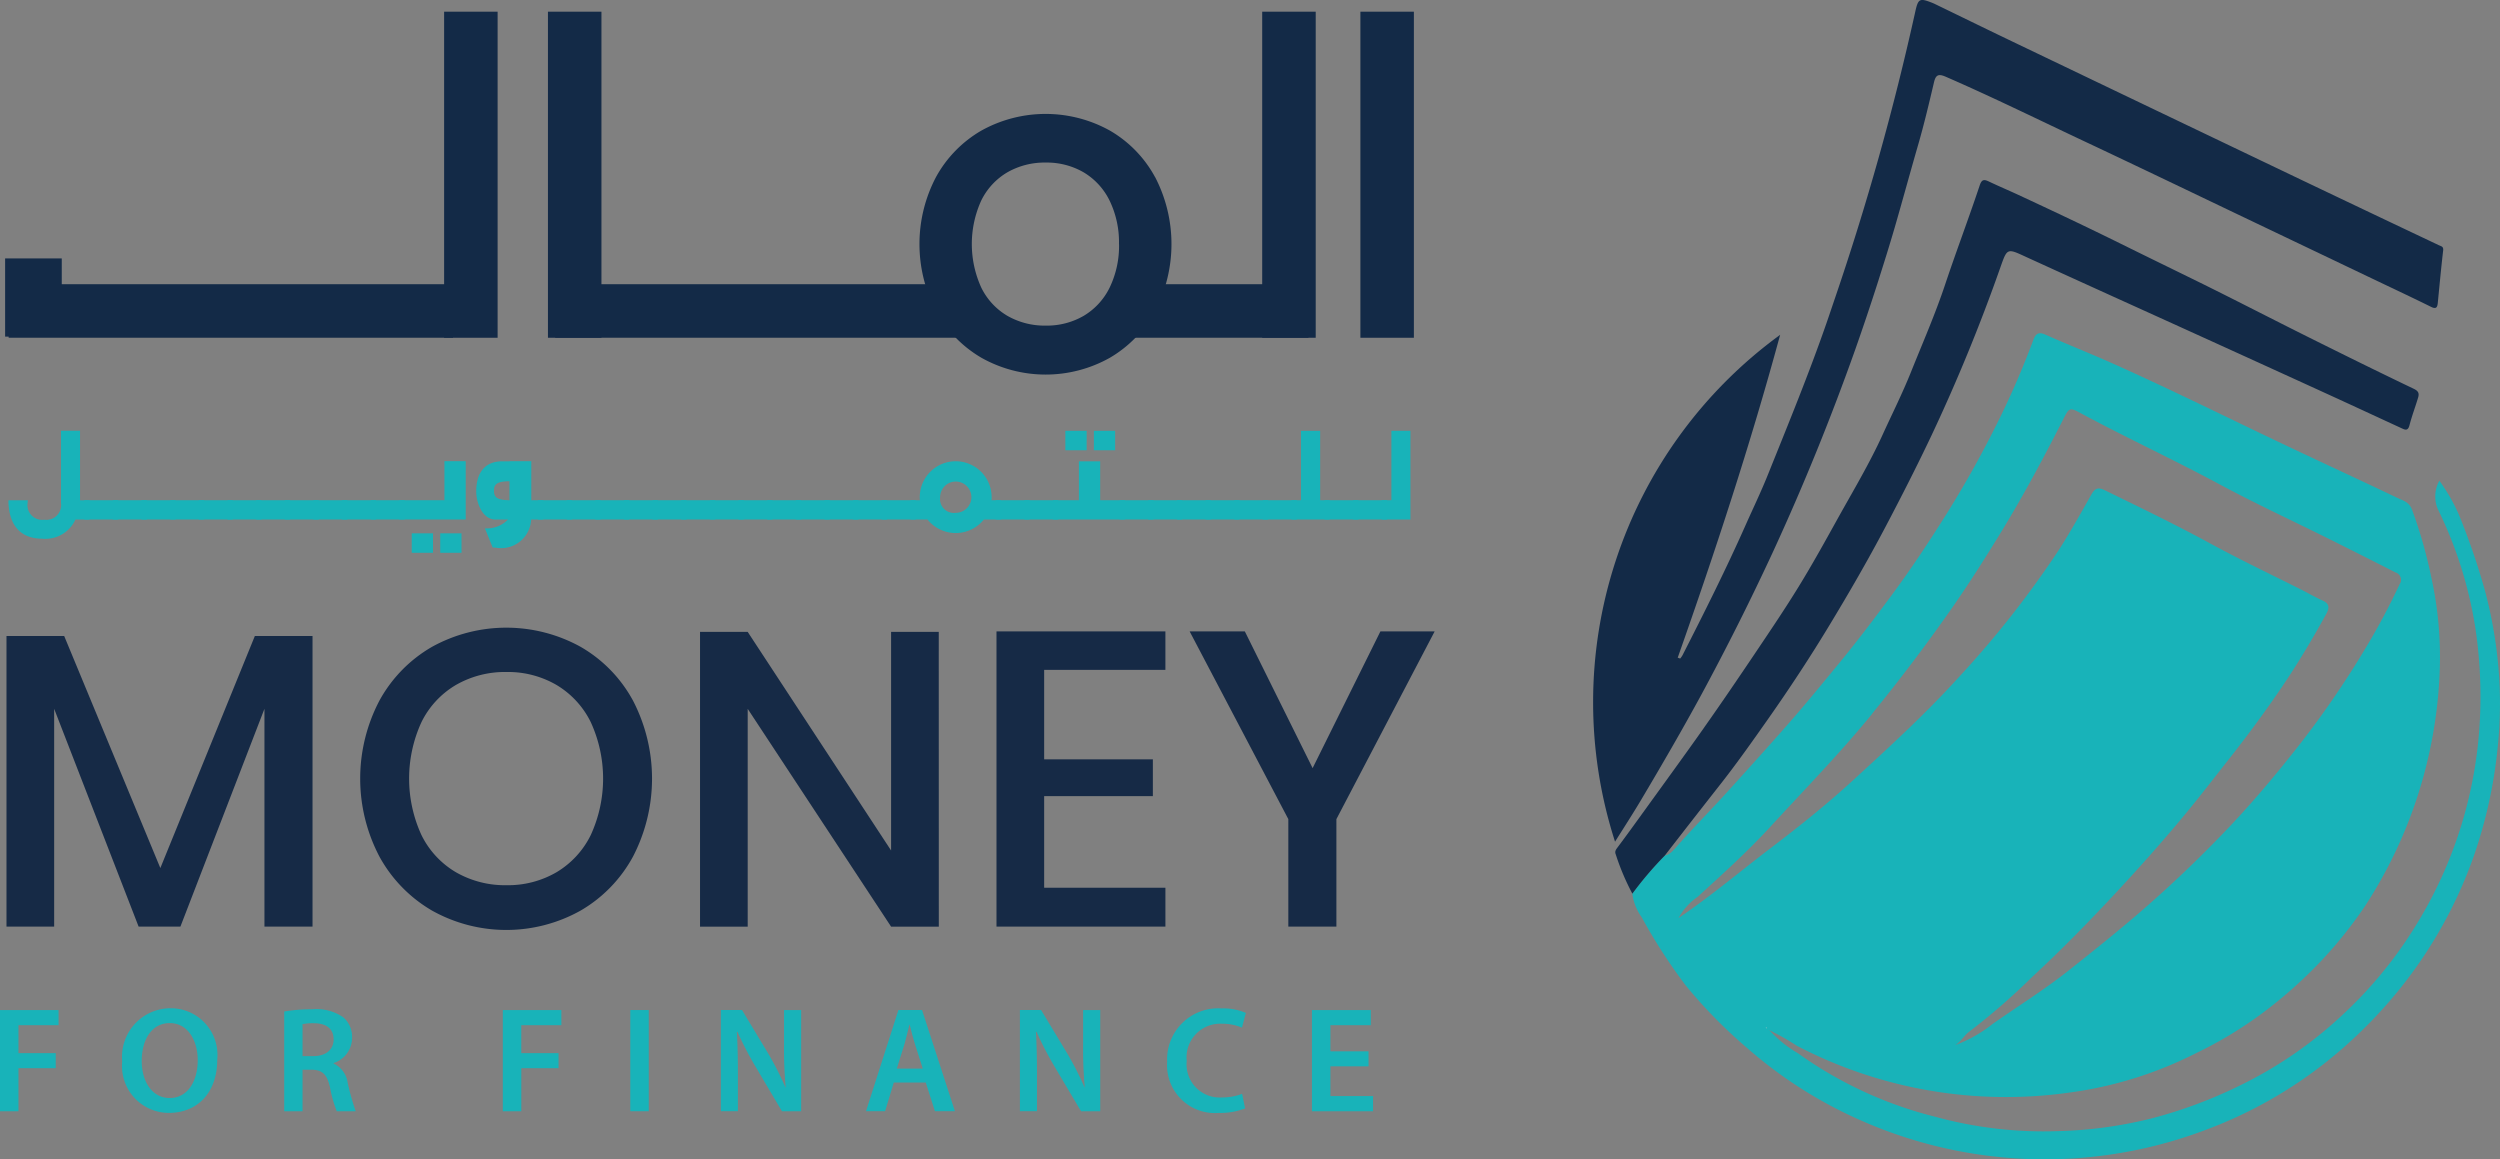
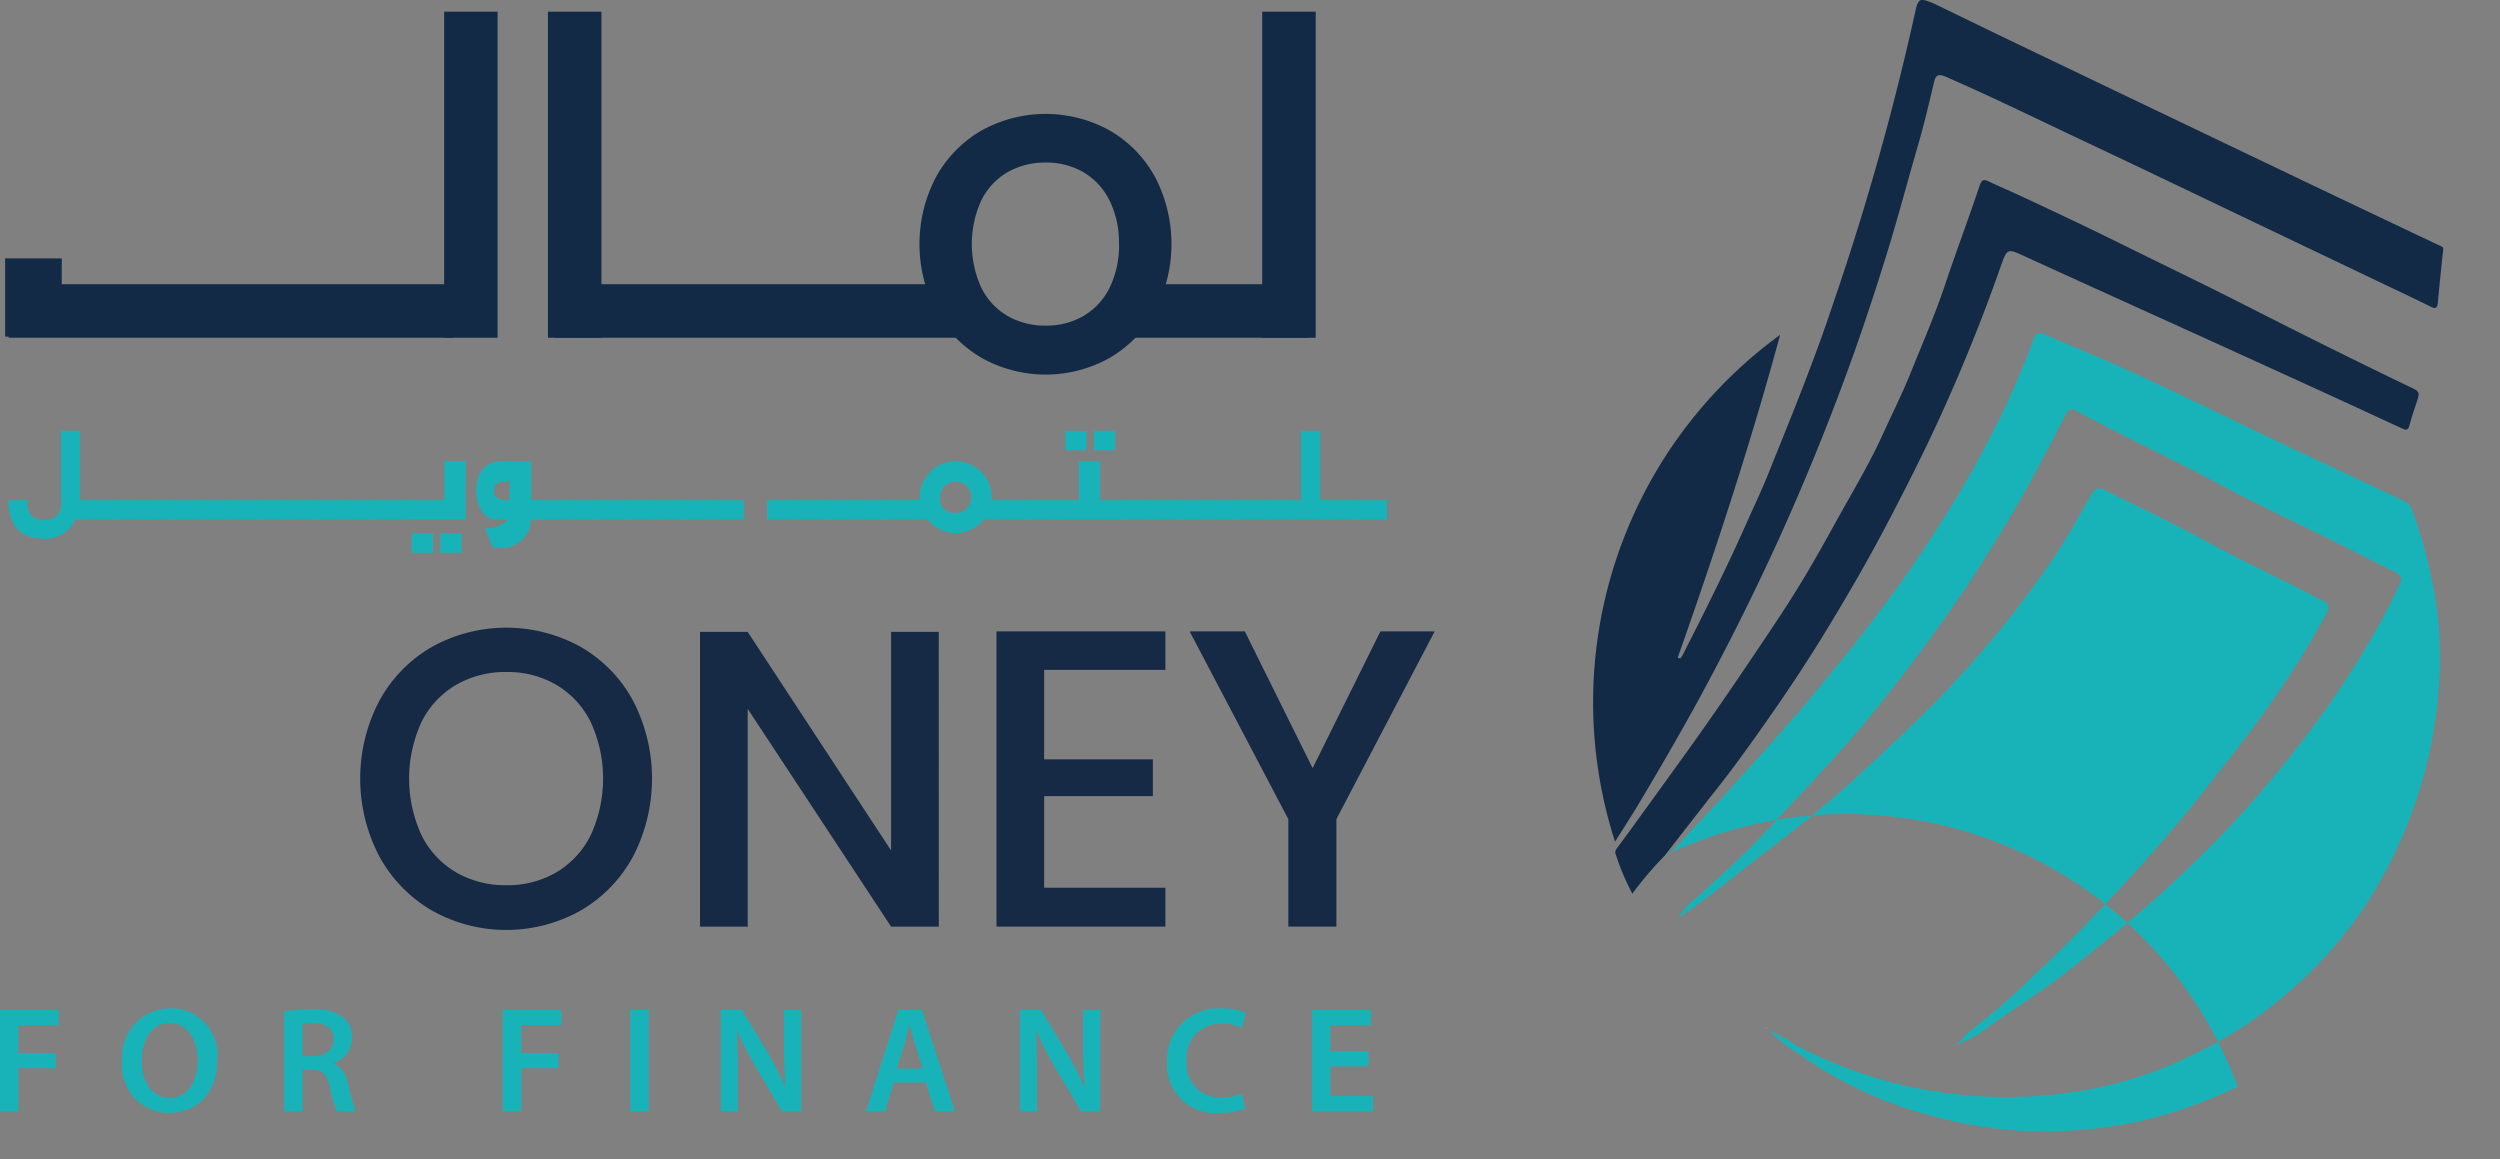
<svg xmlns="http://www.w3.org/2000/svg" id="Group_368" data-name="Group 368" viewBox="0 0 165.987 76.968">
  <rect x="0" y="0" width="165.987" height="76.968" fill="#808080" stroke="none" />
  <defs>
    <clipPath id="clip-path">
      <rect id="Rectangle_314" data-name="Rectangle 314" width="165.987" height="76.968" fill="none" />
    </clipPath>
  </defs>
-   <path id="Path_231" data-name="Path 231" d="M338.728,2.9h3.552v21.65h-3.551V2.9Z" transform="translate(-248.406 -2.124)" fill="#132a47" />
  <path id="Path_232" data-name="Path 232" d="M279.634,74.322V70.769h12.308v3.552H279.634Z" transform="translate(-205.069 -51.899)" fill="#132a47" />
  <path id="Path_233" data-name="Path 233" d="M110.583,2.9h3.552v21.65h-3.552V2.9Z" transform="translate(-81.096 -2.124)" fill="#132a47" />
  <path id="Path_234" data-name="Path 234" d="M2.151,74.322V70.769h29.5v3.552H2.151Z" transform="translate(-1.577 -51.899)" fill="#132a47" />
  <path id="Path_235" data-name="Path 235" d="M138.249,74.322V70.769H165.4v3.552H138.249Z" transform="translate(-101.385 -51.899)" fill="#132a47" />
  <path id="Path_236" data-name="Path 236" d="M314.285,2.9h3.552v21.65h-3.552V2.9Z" transform="translate(-230.481 -2.124)" fill="#132a47" />
  <path id="Path_237" data-name="Path 237" d="M136.438,2.9h3.552v21.65h-3.552V2.9Z" transform="translate(-100.057 -2.124)" fill="#132a47" />
  <g id="Group_369" data-name="Group 369">
    <g id="Group_368-2" data-name="Group 368" clip-path="url(#clip-path)">
      <path id="Path_238" data-name="Path 238" d="M244.565,32.557a7.937,7.937,0,0,0-3-3.086h0a8.78,8.78,0,0,0-8.527,0,8.007,8.007,0,0,0-3.014,3.084,9.554,9.554,0,0,0,0,8.9,8.088,8.088,0,0,0,3.013,3.1,8.706,8.706,0,0,0,8.531,0,8.022,8.022,0,0,0,3-3.1,9.641,9.641,0,0,0,0-8.9m-2.393,4.451a6.348,6.348,0,0,1-.628,2.9,4.457,4.457,0,0,1-1.715,1.864,4.876,4.876,0,0,1-2.519.651,4.98,4.98,0,0,1-2.555-.652A4.424,4.424,0,0,1,233.03,39.9a6.975,6.975,0,0,1,0-5.791,4.441,4.441,0,0,1,1.725-1.863h0a4.98,4.98,0,0,1,2.554-.651,4.878,4.878,0,0,1,2.519.651,4.474,4.474,0,0,1,1.715,1.864,6.345,6.345,0,0,1,.629,2.9" transform="translate(-167.877 -20.802)" fill="#132a47" />
      <rect id="Rectangle_278" data-name="Rectangle 278" width="3.76" height="5.192" transform="translate(0.34 17.158)" fill="#132a47" />
-       <path id="Path_239" data-name="Path 239" d="M21.938,158.368V177.66H18.746V163.2L13.167,177.66H10.391L4.784,163.2V177.66H1.619V158.368H5.45l6.384,15.406,6.274-15.406Z" transform="translate(-1.188 -116.139)" fill="#162a46" />
      <path id="Path_240" data-name="Path 240" d="M104.329,157.563a9.132,9.132,0,0,1,3.47,3.567,11.24,11.24,0,0,1,0,10.354,9.226,9.226,0,0,1-3.47,3.581,10.1,10.1,0,0,1-9.882,0,9.32,9.32,0,0,1-3.484-3.581,11.132,11.132,0,0,1,0-10.354,9.224,9.224,0,0,1,3.484-3.567,10.2,10.2,0,0,1,9.882,0m-8.286,2.526a5.864,5.864,0,0,0-2.29,2.471,8.983,8.983,0,0,0,0,7.494,5.862,5.862,0,0,0,2.29,2.471,6.525,6.525,0,0,0,3.359.86,6.4,6.4,0,0,0,3.317-.86,5.9,5.9,0,0,0,2.276-2.471,8.983,8.983,0,0,0,0-7.494,5.9,5.9,0,0,0-2.276-2.471,6.407,6.407,0,0,0-3.317-.86,6.533,6.533,0,0,0-3.359.86" transform="translate(-65.771 -114.612)" fill="#162a46" />
      <path id="Path_241" data-name="Path 241" d="M190.168,176.9H187l-9.521-14.462V176.9h-3.165v-19.57h3.165L187,171.844V157.326h3.164Z" transform="translate(-127.836 -115.375)" fill="#162a46" />
      <path id="Path_242" data-name="Path 242" d="M251.289,159.776v5.94h7.217v2.443h-7.217v6.079h8.05v2.582H248.124v-19.6h11.215v2.554Z" transform="translate(-181.962 -115.299)" fill="#162a46" />
      <path id="Path_243" data-name="Path 243" d="M312.485,157.222l-6.523,12.463v7.134H302.77v-7.134l-6.551-12.463h3.664l4.5,9.077,4.5-9.077Z" transform="translate(-217.232 -115.299)" fill="#162a46" />
      <path id="Path_244" data-name="Path 244" d="M0,251.494H3.888V252.5H1.226v1.854H3.7v1H1.226v2.861H0Z" transform="translate(0 -184.433)" fill="#18b3b9" />
      <path id="Path_245" data-name="Path 245" d="M36.741,254.455c0,2.253-1.366,3.539-3.21,3.539a3.112,3.112,0,0,1-3.1-3.419,3.227,3.227,0,0,1,3.2-3.529,3.1,3.1,0,0,1,3.11,3.409m-5.014.09c0,1.376.688,2.462,1.864,2.462s1.854-1.106,1.854-2.512c0-1.266-.628-2.462-1.854-2.462s-1.864,1.127-1.864,2.512" transform="translate(-22.317 -184.104)" fill="#18b3b9" />
      <path id="Path_246" data-name="Path 246" d="M70.77,251.456a10.582,10.582,0,0,1,1.854-.149,3.132,3.132,0,0,1,2.073.538,1.708,1.708,0,0,1,.578,1.356,1.765,1.765,0,0,1-1.226,1.675v.03a1.666,1.666,0,0,1,.937,1.3,17.053,17.053,0,0,0,.529,1.874H74.259a8.568,8.568,0,0,1-.449-1.585c-.2-.877-.508-1.156-1.206-1.176h-.618v2.761H70.77Zm1.216,2.961h.728c.827,0,1.336-.439,1.336-1.106,0-.728-.508-1.077-1.306-1.077a3.523,3.523,0,0,0-.758.06Z" transform="translate(-51.899 -184.296)" fill="#18b3b9" />
      <path id="Path_247" data-name="Path 247" d="M125.2,251.494h3.888V252.5h-2.662v1.854H128.9v1h-2.472v2.861H125.2Z" transform="translate(-91.816 -184.433)" fill="#18b3b9" />
      <rect id="Rectangle_279" data-name="Rectangle 279" width="1.226" height="6.719" transform="translate(41.848 67.061)" fill="#18b3b9" />
      <path id="Path_248" data-name="Path 248" d="M179.484,258.213v-6.719h1.406l1.735,2.881a19.974,19.974,0,0,1,1.146,2.253h.02a27.4,27.4,0,0,1-.11-2.791v-2.343h1.136v6.719h-1.276l-1.754-2.961a23.043,23.043,0,0,1-1.2-2.312l-.04.01c.05.867.07,1.754.07,2.861v2.4Z" transform="translate(-131.624 -184.433)" fill="#18b3b9" />
      <path id="Path_249" data-name="Path 249" d="M217.479,256.309l-.578,1.9h-1.266l2.153-6.719h1.565l2.183,6.719H220.21l-.608-1.9Zm1.924-.927-.528-1.655c-.13-.409-.239-.867-.339-1.256h-.02c-.1.389-.209.857-.319,1.256l-.518,1.655Z" transform="translate(-158.136 -184.433)" fill="#18b3b9" />
      <path id="Path_250" data-name="Path 250" d="M253.955,258.213v-6.719h1.406l1.735,2.881a19.971,19.971,0,0,1,1.146,2.253h.02a27.4,27.4,0,0,1-.11-2.791v-2.343h1.136v6.719h-1.276l-1.754-2.961a23.046,23.046,0,0,1-1.2-2.312l-.04.01c.05.867.07,1.754.07,2.861v2.4Z" transform="translate(-186.238 -184.433)" fill="#18b3b9" />
      <path id="Path_251" data-name="Path 251" d="M295.8,257.722a4.449,4.449,0,0,1-1.744.3,3.173,3.173,0,0,1-3.429-3.389,3.387,3.387,0,0,1,3.6-3.549,3.8,3.8,0,0,1,1.625.3l-.259.977a3.3,3.3,0,0,0-1.316-.259,2.237,2.237,0,0,0-2.352,2.472,2.2,2.2,0,0,0,2.342,2.422,3.721,3.721,0,0,0,1.336-.239Z" transform="translate(-213.133 -184.131)" fill="#18b3b9" />
      <path id="Path_252" data-name="Path 252" d="M330.426,255.232h-2.532v1.974h2.831v1.007h-4.057v-6.719h3.908V252.5h-2.682v1.735h2.532Z" transform="translate(-239.562 -184.432)" fill="#18b3b9" />
-       <path id="Path_253" data-name="Path 253" d="M408.587,117.663a23.239,23.239,0,0,0-2.152,2.526,3.451,3.451,0,0,0,.628,1.572,36.271,36.271,0,0,0,2.916,4.518,32.709,32.709,0,0,0,4.1,4.175,29.327,29.327,0,0,0,7.329,4.7,30.168,30.168,0,0,0,22.916.787,29.412,29.412,0,0,0,8.3-4.667,31.231,31.231,0,0,0,4.855-4.87,29.976,29.976,0,0,0,4.821-8.692,31.386,31.386,0,0,0,1.6-7.316,28.1,28.1,0,0,0-.033-5.974,29.792,29.792,0,0,0-.81-4.314,45.789,45.789,0,0,0-1.754-5.111,12.092,12.092,0,0,0-1.283-2.224,2.154,2.154,0,0,0-.11,1.867,27.589,27.589,0,0,1,2.492,7.859,30.694,30.694,0,0,1,.314,6.022,28.673,28.673,0,0,1-4.366,13.954,28.042,28.042,0,0,1-4.694,5.7A27.7,27.7,0,0,1,446.626,133,31.044,31.044,0,0,1,441,135.089a28.435,28.435,0,0,1-6.336.868,27.2,27.2,0,0,1-8.08-.945,26.8,26.8,0,0,1-9.155-4.23,8.021,8.021,0,0,1-1.9-1.532,16.254,16.254,0,0,1,1.825,1.035,30.008,30.008,0,0,0,18.067,3.116,26.2,26.2,0,0,0,8.448-2.624,27.014,27.014,0,0,0,4.434-2.68,30.442,30.442,0,0,0,3.785-3.355,28.553,28.553,0,0,0,2.981-3.707,30.623,30.623,0,0,0,4.97-15.527,24.506,24.506,0,0,0-.565-6.368,30.938,30.938,0,0,0-1.271-4.449c-.193-.509-.591-.6-.949-.768-2.453-1.173-4.924-2.308-7.381-3.474-3.858-1.831-7.681-3.736-11.581-5.478-1.469-.656-2.966-1.246-4.436-1.9-.453-.2-.644-.054-.793.351a56.751,56.751,0,0,1-2.544,5.821q-1.462,2.919-3.2,5.7c-1.155,1.846-2.356,3.661-3.65,5.411-1.178,1.593-2.375,3.171-3.638,4.7-1.024,1.242-2.041,2.49-3.1,3.7-1.382,1.582-2.793,3.138-4.2,4.693-1.122,1.237-2.3,2.423-3.4,3.677a2.8,2.8,0,0,1-.326.332.948.948,0,0,1-.419.205h0M415.3,129.07a.124.124,0,0,1,.037.019.218.218,0,0,1,.025.044.157.157,0,0,1-.033-.021.308.308,0,0,1-.029-.042m7.06-20.832q2.793-3.424,5.32-7.042c1.175-1.689,2.275-3.428,3.346-5.186,1.461-2.4,2.778-4.871,4.048-7.37.343-.675.407-.747,1.043-.4,3.065,1.657,6.231,3.115,9.3,4.766,2.389,1.286,4.857,2.425,7.287,3.636q2.206,1.1,4.4,2.217a.516.516,0,0,1,.27.8,45,45,0,0,1-2.237,4.2,62.649,62.649,0,0,1-4.776,6.908c-1.414,1.785-2.886,3.523-4.456,5.168q-2.705,2.836-5.674,5.409c-1.579,1.365-3.206,2.665-4.842,3.96-1.61,1.275-3.35,2.356-5.025,3.532a8.993,8.993,0,0,1-2.489,1.41c.384-.229.584-.643.938-.9a43.673,43.673,0,0,0,4.18-3.635c1.828-1.692,3.576-3.469,5.279-5.29,1.662-1.777,3.282-3.589,4.834-5.461,1.036-1.25,2.025-2.54,3.029-3.814q1.783-2.262,3.4-4.633c1.075-1.584,2.059-3.225,2.979-4.906.223-.408.208-.679-.259-.884-.447-.2-.87-.449-1.307-.67-2.032-1.026-4.093-2-6.09-3.088-2.323-1.266-4.7-2.413-7.077-3.572-.411-.2-.63-.117-.852.273-.715,1.259-1.417,2.528-2.2,3.742a65.7,65.7,0,0,1-6.535,8.322c-2.2,2.433-4.619,4.655-7.035,6.87-1.74,1.6-3.578,3.078-5.462,4.507-2.022,1.534-3.956,3.183-6.191,4.7a4.06,4.06,0,0,1,1.272-1.41c1.644-1.5,3.3-2.991,4.8-4.624,2.285-2.487,4.647-4.905,6.787-7.528" transform="translate(-298.059 -60.855)" fill="#18b3b9" />
+       <path id="Path_253" data-name="Path 253" d="M408.587,117.663A27.7,27.7,0,0,1,446.626,133,31.044,31.044,0,0,1,441,135.089a28.435,28.435,0,0,1-6.336.868,27.2,27.2,0,0,1-8.08-.945,26.8,26.8,0,0,1-9.155-4.23,8.021,8.021,0,0,1-1.9-1.532,16.254,16.254,0,0,1,1.825,1.035,30.008,30.008,0,0,0,18.067,3.116,26.2,26.2,0,0,0,8.448-2.624,27.014,27.014,0,0,0,4.434-2.68,30.442,30.442,0,0,0,3.785-3.355,28.553,28.553,0,0,0,2.981-3.707,30.623,30.623,0,0,0,4.97-15.527,24.506,24.506,0,0,0-.565-6.368,30.938,30.938,0,0,0-1.271-4.449c-.193-.509-.591-.6-.949-.768-2.453-1.173-4.924-2.308-7.381-3.474-3.858-1.831-7.681-3.736-11.581-5.478-1.469-.656-2.966-1.246-4.436-1.9-.453-.2-.644-.054-.793.351a56.751,56.751,0,0,1-2.544,5.821q-1.462,2.919-3.2,5.7c-1.155,1.846-2.356,3.661-3.65,5.411-1.178,1.593-2.375,3.171-3.638,4.7-1.024,1.242-2.041,2.49-3.1,3.7-1.382,1.582-2.793,3.138-4.2,4.693-1.122,1.237-2.3,2.423-3.4,3.677a2.8,2.8,0,0,1-.326.332.948.948,0,0,1-.419.205h0M415.3,129.07a.124.124,0,0,1,.037.019.218.218,0,0,1,.025.044.157.157,0,0,1-.033-.021.308.308,0,0,1-.029-.042m7.06-20.832q2.793-3.424,5.32-7.042c1.175-1.689,2.275-3.428,3.346-5.186,1.461-2.4,2.778-4.871,4.048-7.37.343-.675.407-.747,1.043-.4,3.065,1.657,6.231,3.115,9.3,4.766,2.389,1.286,4.857,2.425,7.287,3.636q2.206,1.1,4.4,2.217a.516.516,0,0,1,.27.8,45,45,0,0,1-2.237,4.2,62.649,62.649,0,0,1-4.776,6.908c-1.414,1.785-2.886,3.523-4.456,5.168q-2.705,2.836-5.674,5.409c-1.579,1.365-3.206,2.665-4.842,3.96-1.61,1.275-3.35,2.356-5.025,3.532a8.993,8.993,0,0,1-2.489,1.41c.384-.229.584-.643.938-.9a43.673,43.673,0,0,0,4.18-3.635c1.828-1.692,3.576-3.469,5.279-5.29,1.662-1.777,3.282-3.589,4.834-5.461,1.036-1.25,2.025-2.54,3.029-3.814q1.783-2.262,3.4-4.633c1.075-1.584,2.059-3.225,2.979-4.906.223-.408.208-.679-.259-.884-.447-.2-.87-.449-1.307-.67-2.032-1.026-4.093-2-6.09-3.088-2.323-1.266-4.7-2.413-7.077-3.572-.411-.2-.63-.117-.852.273-.715,1.259-1.417,2.528-2.2,3.742a65.7,65.7,0,0,1-6.535,8.322c-2.2,2.433-4.619,4.655-7.035,6.87-1.74,1.6-3.578,3.078-5.462,4.507-2.022,1.534-3.956,3.183-6.191,4.7a4.06,4.06,0,0,1,1.272-1.41c1.644-1.5,3.3-2.991,4.8-4.624,2.285-2.487,4.647-4.905,6.787-7.528" transform="translate(-298.059 -60.855)" fill="#18b3b9" />
      <path id="Path_254" data-name="Path 254" d="M414.507,212.478h0a.945.945,0,0,0,.419-.2.948.948,0,0,1-.419.205" transform="translate(-303.978 -155.67)" fill="#a3c75f" />
      <path id="Path_255" data-name="Path 255" d="M408.1,81.182c1.135-1.608,2.243-3.236,3.341-4.869.987-1.468,1.98-2.934,2.907-4.441.9-1.459,1.729-2.959,2.56-4.457,1.039-1.873,2.148-3.717,3.034-5.662.628-1.378,1.311-2.736,1.877-4.148.774-1.929,1.612-3.841,2.268-5.808.737-2.21,1.564-4.386,2.3-6.594.137-.411.289-.414.615-.259.65.31,1.315.589,1.968.893,2.271,1.056,4.535,2.124,6.781,3.235,1.762.871,3.532,1.732,5.3,2.6,2.4,1.185,4.778,2.416,7.174,3.61,2.324,1.158,4.652,2.307,6.994,3.428.321.154.353.325.276.583-.185.617-.415,1.22-.575,1.843-.1.371-.284.3-.509.193-1.629-.75-3.255-1.507-4.886-2.253q-4.237-1.937-8.478-3.864c-3.854-1.752-7.713-3.493-11.563-5.254-1.3-.6-1.265-.607-1.739.73A117.738,117.738,0,0,1,423.2,61.774c-.979,2.066-2.016,4.1-3.082,6.124-1.172,2.225-2.432,4.4-3.731,6.544-1.269,2.1-2.619,4.149-4.029,6.156-1.02,1.452-2.04,2.9-3.137,4.3q-1.879,2.393-3.743,4.8a23.239,23.239,0,0,0-2.152,2.526,15.87,15.87,0,0,1-1.1-2.6c-.085-.2.005-.32.119-.473.55-.734,1.087-1.477,1.624-2.221,1.382-1.915,2.775-3.822,4.136-5.752" transform="translate(-294.946 -32.89)" fill="#132a47" />
      <path id="Path_256" data-name="Path 256" d="M439.738,255.881a.156.156,0,0,1-.033-.021.311.311,0,0,1-.029-.042.121.121,0,0,1,.037.019.213.213,0,0,1,.026.044" transform="translate(-322.436 -187.604)" fill="#fdfcfd" />
      <path id="Path_257" data-name="Path 257" d="M419.234.207c.091.036.178.082.266.124,1.79.868,3.577,1.743,5.37,2.6q4.59,2.2,9.187,4.4,4.913,2.351,9.826,4.7,4.468,2.132,8.943,4.25c.158.075.317.081.285.348-.136,1.163-.243,2.329-.358,3.494-.029.29-.115.413-.437.255-1.209-.6-2.427-1.17-3.643-1.751l-9.829-4.693c-3.134-1.5-6.262-3-9.406-4.481-3.119-1.465-6.21-2.991-9.371-4.366-.471-.2-.646-.113-.762.378-.329,1.4-.661,2.8-1.06,4.177-.528,1.824-1.025,3.658-1.554,5.482-.327,1.125-.677,2.241-1.032,3.356-.016.051-.031.1-.047.152q-.734,2.3-1.534,4.57-2.4,6.77-5.4,13.3-2.264,4.9-4.836,9.652c-1.277,2.349-2.62,4.659-3.985,6.957-.546.918-1.129,1.818-1.729,2.772a30.172,30.172,0,0,1,10.962-33.652c-1.973,7.273-4.311,14.378-6.8,21.434l.162.06a1.638,1.638,0,0,0,.149-.207c1.444-2.832,2.872-5.674,4.163-8.579.507-1.142,1.05-2.268,1.517-3.43,1.345-3.348,2.718-6.685,3.9-10.094.163-.469.32-.939.479-1.409l.058-.17a177.726,177.726,0,0,0,5.331-19c.207-.949.286-.985,1.187-.63" transform="translate(-290.898 0)" fill="#132a47" />
      <path id="Path_258" data-name="Path 258" d="M7.481,113.14H6.548a2.188,2.188,0,0,1-2,1.283H4.419l-.035-.009H4.35c-1.457,0-2.207-.9-2.251-2.451a.359.359,0,0,1,.009-.1H3.39a1.3,1.3,0,0,0-.018.183.977.977,0,0,0,1.108,1.108.977.977,0,0,0,1.108-1.108v-4.8H6.853v4.614h.628Z" transform="translate(-1.539 -78.647)" fill="#18b3b9" />
      <rect id="Rectangle_280" data-name="Rectangle 280" width="2.251" height="1.283" transform="translate(5.594 33.211)" fill="#18b3b9" />
      <rect id="Rectangle_281" data-name="Rectangle 281" width="2.251" height="1.283" transform="translate(7.496 33.211)" fill="#18b3b9" />
      <rect id="Rectangle_282" data-name="Rectangle 282" width="2.251" height="1.283" transform="translate(9.398 33.211)" fill="#18b3b9" />
      <rect id="Rectangle_283" data-name="Rectangle 283" width="2.251" height="1.283" transform="translate(11.3 33.211)" fill="#18b3b9" />
      <rect id="Rectangle_284" data-name="Rectangle 284" width="2.251" height="1.283" transform="translate(13.202 33.211)" fill="#18b3b9" />
      <rect id="Rectangle_285" data-name="Rectangle 285" width="2.251" height="1.283" transform="translate(15.104 33.211)" fill="#18b3b9" />
      <rect id="Rectangle_286" data-name="Rectangle 286" width="2.251" height="1.283" transform="translate(17.006 33.211)" fill="#18b3b9" />
      <rect id="Rectangle_287" data-name="Rectangle 287" width="2.251" height="1.283" transform="translate(18.908 33.211)" fill="#18b3b9" />
      <rect id="Rectangle_288" data-name="Rectangle 288" width="2.251" height="1.283" transform="translate(20.81 33.211)" fill="#18b3b9" />
      <rect id="Rectangle_289" data-name="Rectangle 289" width="2.251" height="1.283" transform="translate(22.712 33.211)" fill="#18b3b9" />
      <rect id="Rectangle_290" data-name="Rectangle 290" width="2.251" height="1.283" transform="translate(24.614 33.211)" fill="#18b3b9" />
      <path id="Path_259" data-name="Path 259" d="M99.442,117.424h2.992v-2.591h1.413v3.873H99.442Zm.82,2.2h1.413v1.291h-1.413Zm1.893,0h1.413v1.291h-1.413Z" transform="translate(-72.926 -84.213)" fill="#18b3b9" />
      <path id="Path_260" data-name="Path 260" d="M122.229,118.705a2,2,0,0,1-2.373,1.867l-.183-.009-.515-1.273a1.951,1.951,0,0,0,1.535-.584h-.837c-.864,0-1.274-1.117-1.274-1.858,0-1.37.681-2.007,1.719-2.007h.489v-.009h1.448v2.591h.794v1.283Zm-1.439-1.283v-1.256c-.89,0-1.029.244-1.029.619s.113.637,1.029.637" transform="translate(-86.963 -84.212)" fill="#18b3b9" />
      <rect id="Rectangle_291" data-name="Rectangle 291" width="2.251" height="1.283" transform="translate(35.721 33.211)" fill="#18b3b9" />
      <rect id="Rectangle_292" data-name="Rectangle 292" width="2.251" height="1.283" transform="translate(37.623 33.211)" fill="#18b3b9" />
      <rect id="Rectangle_293" data-name="Rectangle 293" width="2.251" height="1.283" transform="translate(39.525 33.211)" fill="#18b3b9" />
      <rect id="Rectangle_294" data-name="Rectangle 294" width="2.251" height="1.283" transform="translate(41.427 33.211)" fill="#18b3b9" />
      <rect id="Rectangle_295" data-name="Rectangle 295" width="2.251" height="1.283" transform="translate(43.329 33.211)" fill="#18b3b9" />
      <rect id="Rectangle_296" data-name="Rectangle 296" width="2.251" height="1.283" transform="translate(45.231 33.211)" fill="#18b3b9" />
      <rect id="Rectangle_297" data-name="Rectangle 297" width="2.251" height="1.283" transform="translate(47.134 33.211)" fill="#18b3b9" />
-       <rect id="Rectangle_298" data-name="Rectangle 298" width="2.251" height="1.283" transform="translate(49.036 33.211)" fill="#18b3b9" />
      <rect id="Rectangle_299" data-name="Rectangle 299" width="2.251" height="1.283" transform="translate(50.937 33.211)" fill="#18b3b9" />
      <rect id="Rectangle_300" data-name="Rectangle 300" width="2.251" height="1.283" transform="translate(52.84 33.211)" fill="#18b3b9" />
      <rect id="Rectangle_301" data-name="Rectangle 301" width="2.251" height="1.283" transform="translate(54.741 33.211)" fill="#18b3b9" />
      <rect id="Rectangle_302" data-name="Rectangle 302" width="2.251" height="1.283" transform="translate(56.643 33.211)" fill="#18b3b9" />
      <rect id="Rectangle_303" data-name="Rectangle 303" width="2.251" height="1.283" transform="translate(58.545 33.211)" fill="#18b3b9" />
      <path id="Path_261" data-name="Path 261" d="M231.568,118.73a2.4,2.4,0,0,1-3.742,0h-1.134v-1.283h.628a1.6,1.6,0,0,1-.009-.2,2.386,2.386,0,0,1,4.772,0,1.594,1.594,0,0,1-.009.2h.628v1.283Zm-1.876-.445a1.038,1.038,0,1,0-1.029-1.038.92.92,0,0,0,1.029,1.038" transform="translate(-166.244 -84.236)" fill="#18b3b9" />
      <rect id="Rectangle_304" data-name="Rectangle 304" width="2.251" height="1.283" transform="translate(66.11 33.211)" fill="#18b3b9" />
      <rect id="Rectangle_305" data-name="Rectangle 305" width="2.251" height="1.283" transform="translate(68.012 33.211)" fill="#18b3b9" />
      <path id="Path_262" data-name="Path 262" d="M262.193,113.163v-1.283h1.719V109.3h1.413v2.582h1.64v1.283Zm.82-5.888h1.413v1.291h-1.413Zm1.893,0h1.413v1.291h-1.413Z" transform="translate(-192.279 -78.67)" fill="#18b3b9" />
      <rect id="Rectangle_306" data-name="Rectangle 306" width="2.251" height="1.283" transform="translate(74.338 33.211)" fill="#18b3b9" />
      <rect id="Rectangle_307" data-name="Rectangle 307" width="2.251" height="1.283" transform="translate(76.24 33.211)" fill="#18b3b9" />
      <rect id="Rectangle_308" data-name="Rectangle 308" width="2.251" height="1.283" transform="translate(78.142 33.211)" fill="#18b3b9" />
      <rect id="Rectangle_309" data-name="Rectangle 309" width="2.251" height="1.283" transform="translate(80.044 33.211)" fill="#18b3b9" />
      <rect id="Rectangle_310" data-name="Rectangle 310" width="2.251" height="1.283" transform="translate(81.946 33.211)" fill="#18b3b9" />
      <rect id="Rectangle_311" data-name="Rectangle 311" width="2.251" height="1.283" transform="translate(83.848 33.211)" fill="#18b3b9" />
      <path id="Path_263" data-name="Path 263" d="M322.209,111.881v-4.606h1.274v4.606h.628v1.283h-2.53v-1.283Z" transform="translate(-235.831 -78.67)" fill="#18b3b9" />
      <rect id="Rectangle_312" data-name="Rectangle 312" width="2.251" height="1.283" transform="translate(87.94 33.211)" fill="#18b3b9" />
      <rect id="Rectangle_313" data-name="Rectangle 313" width="2.251" height="1.283" transform="translate(89.842 33.211)" fill="#18b3b9" />
-       <path id="Path_264" data-name="Path 264" d="M344.06,111.881h.637v-4.606h1.265v5.888h-1.9Z" transform="translate(-252.316 -78.67)" fill="#18b3b9" />
    </g>
  </g>
</svg>